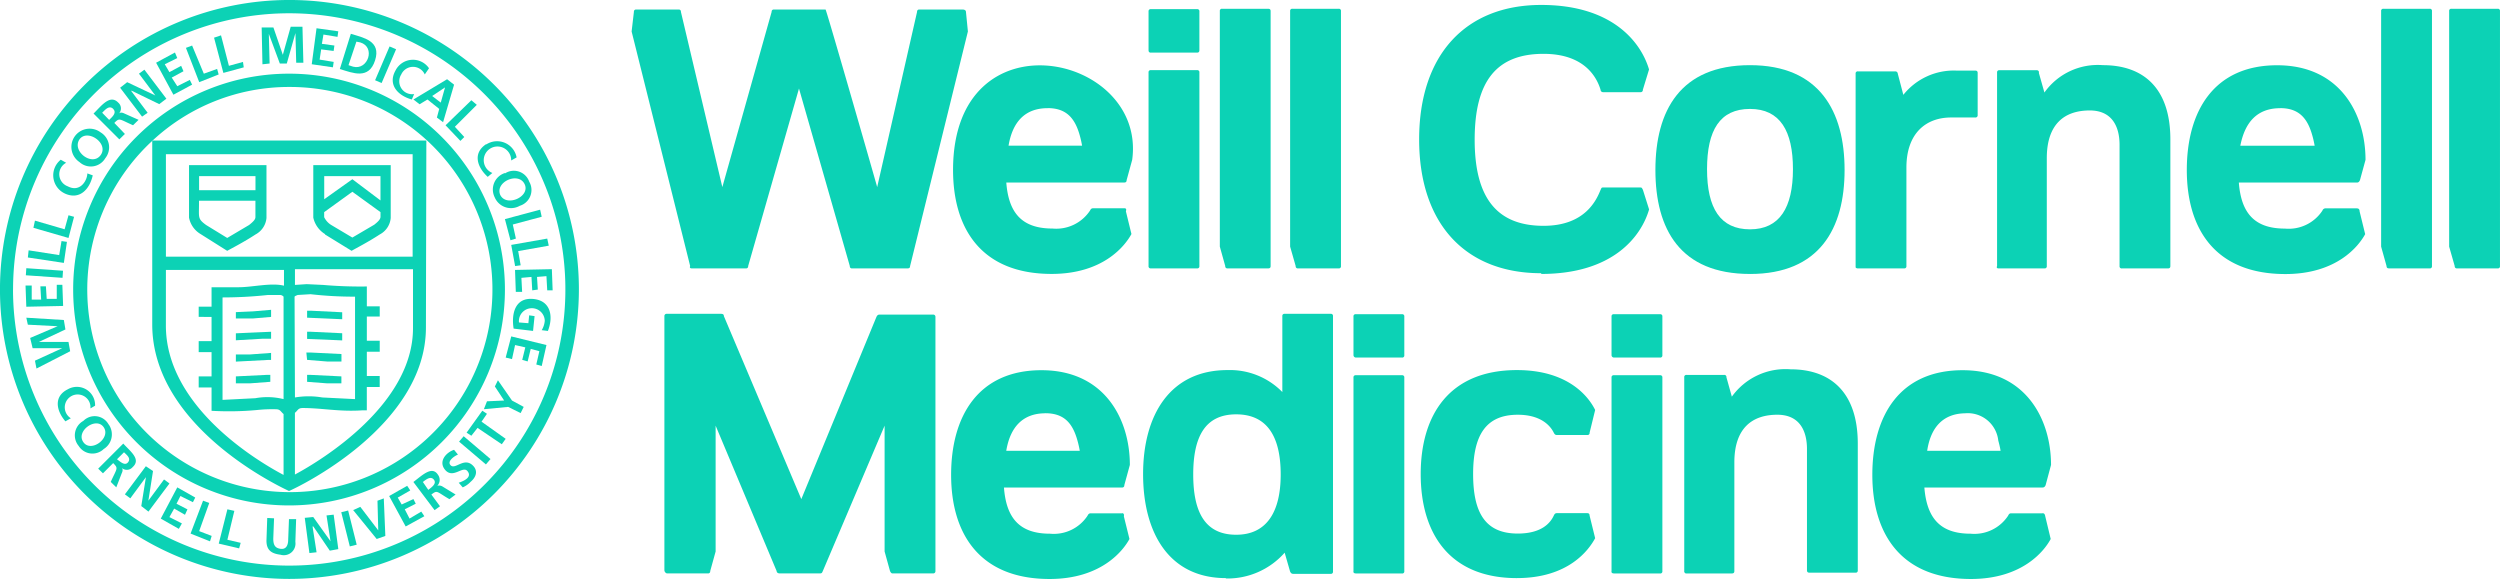
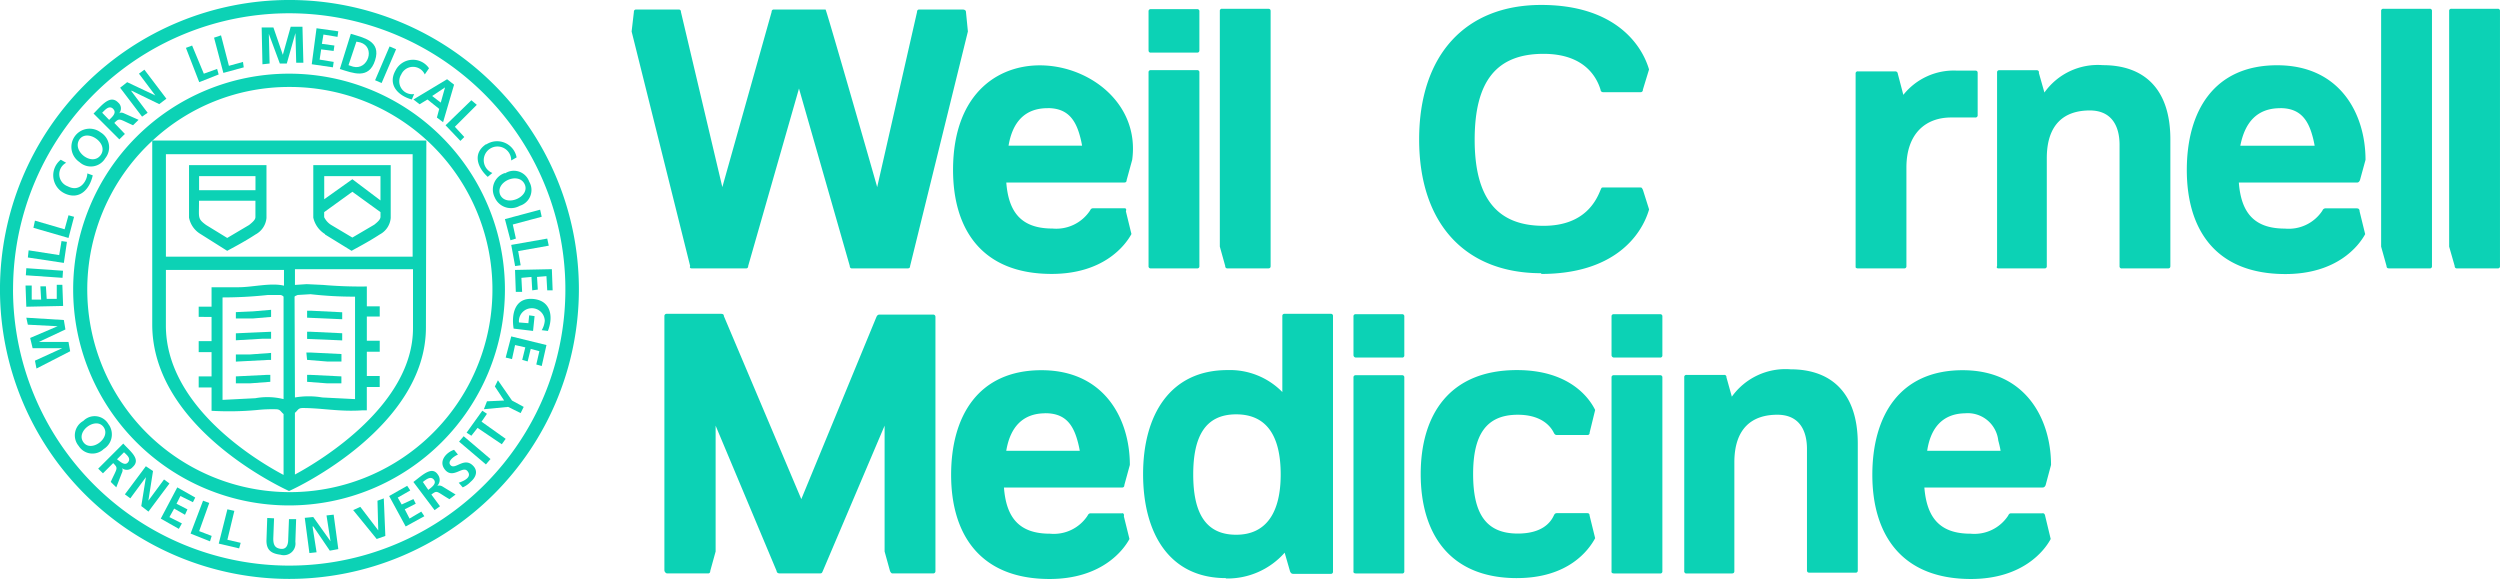
<svg xmlns="http://www.w3.org/2000/svg" width="244.422" height="56.607" viewBox="0 0 244.422 56.607">
  <g id="Gruppe_9741" data-name="Gruppe 9741" transform="translate(-1782.232 -8909.242)">
    <path id="Pfad_5609" data-name="Pfad 5609" d="M54.842,26.048h5.274a.2.2,0,0,0,.227-.173.2.2,0,0,0,0-.054l4.97-17.36,4.97,17.36a.2.2,0,0,0,.173.227.2.2,0,0,0,.054,0h5.425c.164,0,.24-.076.24-.227L81.827,2.884,81.637.967c0-.151-.151-.227-.3-.227H77.084a.2.2,0,0,0-.227.173.2.2,0,0,0,0,.054L72.958,18.1C72.882,17.795,67.987.74,67.912.74H62.866a.2.2,0,0,0-.227.173.2.2,0,0,0,0,.054L57.819,18.1,53.769.967A.2.2,0,0,0,53.6.74a.2.2,0,0,0-.054,0H49.4a.2.2,0,0,0-.227.173.2.2,0,0,0,0,.054L48.95,2.885l5.725,22.936c-.076.151,0,.227.164.227" transform="translate(1795.035 8909.435)" fill="#0cd2b5" />
    <path id="Pfad_5610" data-name="Pfad 5610" d="M83.108,9.247c1.842,0,2.675,1,3.142,2.675a9.652,9.652,0,0,1,.225,1h-7.19c.391-2.334,1.615-3.669,3.823-3.669M90.6,19.04H87.55c-.151,0-.227.076-.3.227a3.963,3.963,0,0,1-3.669,1.754c-2.99,0-4.289-1.526-4.516-4.5H90.605c.151,0,.227-.076.227-.24l.543-1.981C92.784,3.9,73.86-.163,73.86,15.291c0,5.728,2.751,10.167,9.641,10.167,5.046,0,7.178-2.751,7.8-3.9l-.543-2.22c.076-.227,0-.3-.151-.3" transform="translate(1801.551 8910.565)" fill="#0cd2b5" />
    <path id="Pfad_5611" data-name="Pfad 5611" d="M89.237,26.056h4.517a.2.2,0,0,0,.227-.173.2.2,0,0,0,0-.054V6.9a.2.2,0,0,0-.173-.227.2.2,0,0,0-.054,0H89.237a.2.2,0,0,0-.227.173.2.2,0,0,0,0,.054V25.828a.2.2,0,0,0,.173.227.2.2,0,0,0,.054,0m0-21.094h4.517c.151,0,.227-.076.227-.24V.937a.2.2,0,0,0-.17-.227.2.2,0,0,0-.054,0H89.237a.2.2,0,0,0-.227.173.2.2,0,0,0,0,.054V4.722c0,.164.076.24.227.24" transform="translate(1805.514 8909.427)" fill="#0cd2b5" />
    <path id="Pfad_5612" data-name="Pfad 5612" d="M95.287,26.064h3.974c.164,0,.24-.076.24-.227V.907c0-.151-.076-.227-.24-.227h-4.5a.2.2,0,0,0-.227.173.2.2,0,0,0,0,.054V23.934l.53,1.9a.2.2,0,0,0,.173.227.2.2,0,0,0,.054,0" transform="translate(1806.959 8909.42)" fill="#0cd2b5" />
-     <path id="Pfad_5613" data-name="Pfad 5613" d="M100.751,26.063h3.974a.2.2,0,0,0,.227-.173.194.194,0,0,0,0-.054V.907A.2.2,0,0,0,104.78.68a.2.2,0,0,0-.054,0h-4.518a.2.2,0,0,0-.227.173.194.194,0,0,0,0,.054V23.934l.543,1.9a.2.2,0,0,0,.173.227.2.2,0,0,0,.054,0" transform="translate(1808.385 8909.42)" fill="#0cd2b5" />
    <path id="Pfad_5621" data-name="Pfad 5621" d="M51.73,49.7h4.012a.2.2,0,0,0,.227-.173.2.2,0,0,0,0-.054l.53-1.917v-12.3l5.967,14.218c0,.151.151.227.3.227h3.91c.227,0,.227-.076.3-.227l6.043-14.218v12.3l.53,1.917q.113.227.227.227h3.974a.215.215,0,0,0,.24-.227V24.623a.213.213,0,0,0-.24-.227H72.521c-.151,0-.227.076-.3.227L64.876,42.437l-7.57-17.89c0-.151-.076-.227-.3-.227H51.73a.215.215,0,0,0-.24.227V49.4a.352.352,0,0,0,.24.3" transform="translate(1795.699 8915.604)" fill="#0cd2b5" />
    <path id="Pfad_5622" data-name="Pfad 5622" d="M82.92,32.9c1.842,0,2.675.984,3.142,2.675a9.653,9.653,0,0,1,.227,1H79.1c.38-2.3,1.6-3.669,3.823-3.669m7.493,9.778H87.361c-.151,0-.24.076-.316.24a3.95,3.95,0,0,1-3.669,1.754c-2.977,0-4.277-1.526-4.5-4.516H90.415a.2.2,0,0,0,.227-.173.2.2,0,0,0,0-.054l.543-1.981c0-4.441-2.448-9.26-8.642-9.26S73.71,33.2,73.71,38.925s2.751,10.181,9.626,10.181c5.046,0,7.191-2.763,7.81-3.911L90.6,42.988c.038-.24-.038-.316-.19-.316" transform="translate(1801.512 8916.743)" fill="#0cd2b5" />
    <path id="Pfad_5623" data-name="Pfad 5623" d="M97.686,45.919c-3.053,0-4.2-2.22-4.2-5.892s1.148-5.879,4.2-5.879,4.352,2.208,4.352,5.879-1.375,5.892-4.352,5.892m-1,4.277a7.458,7.458,0,0,0,5.74-2.523l.53,1.842c.076.151.151.227.3.227h3.669a.2.2,0,0,0,.227-.173.2.2,0,0,0,0-.054V24.547a.2.2,0,0,0-.173-.227.2.2,0,0,0-.054,0h-4.5a.2.2,0,0,0-.227.173.2.2,0,0,0,0,.054v7.419a7.178,7.178,0,0,0-5.362-2.145c-5.652,0-8.251,4.441-8.251,10.169s2.523,10.169,8.1,10.169Z" transform="translate(1805.406 8915.604)" fill="#0cd2b5" />
    <path id="Pfad_5624" data-name="Pfad 5624" d="M105.119,49.7h4.516a.2.2,0,0,0,.227-.173.2.2,0,0,0,0-.054V30.544a.2.2,0,0,0-.173-.227.2.2,0,0,0-.054,0h-4.516a.2.2,0,0,0-.227.173.2.2,0,0,0,0,.054V49.468c-.038.151.076.227.227.227m0-21.106h4.516a.2.2,0,0,0,.227-.173.2.2,0,0,0,0-.054V24.577a.2.2,0,0,0-.173-.227.2.2,0,0,0-.054,0h-4.516a.2.2,0,0,0-.227.173.2.2,0,0,0,0,.054v3.785a.24.24,0,0,0,.227.227" transform="translate(1809.668 8915.611)" fill="#0cd2b5" />
    <path id="Pfad_5629" data-name="Pfad 5629" d="M56.6,28.31A28.3,28.3,0,1,0,28.285,56.6H28.3A28.336,28.336,0,0,0,56.6,28.31m-55.321,0A27,27,0,1,1,28.287,55.3h-.025A27.023,27.023,0,0,1,1.274,28.31" transform="translate(1782.23 8909.241)" fill="#0cd2b5" />
    <path id="Pfad_5630" data-name="Pfad 5630" d="M13.4,12.283A19.579,19.579,0,0,1,26.777,7.009,19.807,19.807,0,1,1,13.4,12.283M26.777,5.71A21.106,21.106,0,1,0,47.885,26.817,21.106,21.106,0,0,0,26.777,5.71" transform="translate(1783.713 8910.735)" fill="#0cd2b5" />
    <path id="Pfad_5631" data-name="Pfad 5631" d="M24.34,25.991a.522.522,0,0,1,.3.164V36.172a6.524,6.524,0,0,0-2.75-.089l-3.217.164V26.231a41.441,41.441,0,0,0,4.441-.24Zm1.375.164c.076-.089.151-.089.3-.164l1.261-.076a37.562,37.562,0,0,0,4.125.24h.227V36.172l-3.2-.161a7.932,7.932,0,0,0-2.675,0ZM13.137,23.544H24.681v1.539c-1.261-.316-3.066.151-4.441.151H17.6v1.9H16.342v1H17.6v2.372H16.342v1.075H17.6v2.372H16.342V35.03H17.6v2.284a29.653,29.653,0,0,0,4.441-.076,14.293,14.293,0,0,1,1.83-.076c.467,0,.467.227.769.467v5.955c-2.75-1.451-11.506-6.762-11.506-14.6Zm12.616,1.463V23.468H37.294v5.778c0,7.418-8.831,12.842-11.544,14.3V37.51c.3-.24.3-.467.759-.467,1.917,0,3.6.38,5.816.227h.454V34.986h1.261V33.911H32.781V31.542h1.261V30.467H32.781V28.1h1.261v-1H32.781V25.159a42.446,42.446,0,0,1-4.277-.151l-1.6-.076ZM13.137,22.244V12.225H37.259V22.244ZM38.6,10.89H11.8V28.868c0,10.093,12.691,15.972,13.373,16.287.77-.316,13.385-6.308,13.385-15.984Z" transform="translate(1785.316 8912.091)" fill="#0cd2b5" />
    <path id="Pfad_5632" data-name="Pfad 5632" d="M21.724,24.01l-1.754.151-1.69.076v.618h1.69l1.754-.151Z" transform="translate(1787.012 8915.522)" fill="#0cd2b5" />
    <path id="Pfad_5633" data-name="Pfad 5633" d="M21.724,25.71l-1.754.076-1.69.076v.681l2.6-.151h.845Z" transform="translate(1787.012 8915.968)" fill="#0cd2b5" />
    <path id="Pfad_5634" data-name="Pfad 5634" d="M21.724,27.35l-2.069.151H18.28v.7l3.142-.164h.3Z" transform="translate(1787.012 8916.396)" fill="#0cd2b5" />
    <path id="Pfad_5635" data-name="Pfad 5635" d="M21.346,29.05,18.28,29.2v.681h1.375l1.993-.151V29.05Z" transform="translate(1787.012 8916.841)" fill="#0cd2b5" />
    <path id="Pfad_5636" data-name="Pfad 5636" d="M23.8,29.05v.681l1.981.151h1.372V29.2L24.1,29.05Z" transform="translate(1788.457 8916.841)" fill="#0cd2b5" />
    <path id="Pfad_5637" data-name="Pfad 5637" d="M23.816,28.039,25.8,28.2h1.375v-.732l-3.053-.151h-.38Z" transform="translate(1788.441 8916.389)" fill="#0cd2b5" />
    <path id="Pfad_5638" data-name="Pfad 5638" d="M25.554,26.479l1.678.076v-.7L24.18,25.71H23.8v.7Z" transform="translate(1788.457 8915.968)" fill="#0cd2b5" />
    <path id="Pfad_5639" data-name="Pfad 5639" d="M25.554,24.837l1.678.076v-.682L24.18,24.08H23.8v.681Z" transform="translate(1788.457 8915.541)" fill="#0cd2b5" />
    <path id="Pfad_5640" data-name="Pfad 5640" d="M28.1,14.175l-2.751,1.955V13.875h5.5v2.372Zm-2.057,4.479a1.842,1.842,0,0,1-.7-.77v-.492L28.1,15.4l2.751,1.993v.454c0,.24-.227.467-.605.77L28.1,19.878Zm-.618.921,2.6,1.6c.38-.227,1.6-.845,2.75-1.6A2.008,2.008,0,0,0,31.85,17.96V12.8H24.28v5.124a2.524,2.524,0,0,0,1.148,1.615Z" transform="translate(1788.582 8912.59)" fill="#0cd2b5" />
    <path id="Pfad_5641" data-name="Pfad 5641" d="M21.147,15.248H15.634V13.875h5.513Zm-2.763,4.668-2.058-1.262c-.845-.618-.7-.7-.7-2.145v-.23h5.516v1.6c0,.24-.24.467-.618.77Zm0,1.261c.391-.227,1.615-.845,2.763-1.6a2.029,2.029,0,0,0,1.075-1.615V12.8H14.65v5.124a2.384,2.384,0,0,0,1.136,1.615Z" transform="translate(1786.063 8912.59)" fill="#0cd2b5" />
    <path id="Pfad_5642" data-name="Pfad 5642" d="M6.315,11.012c.77-1.075,2.9.391,2.069,1.539s-2.839-.392-2.069-1.539m2.523,1.842a1.7,1.7,0,0,0-.454-2.523,1.782,1.782,0,1,0-2.069,2.9,1.638,1.638,0,0,0,2.524-.38" transform="translate(1783.688 8911.856)" fill="#0cd2b5" />
    <path id="Pfad_5643" data-name="Pfad 5643" d="M9.167,8.629c.38.38-.076.77-.391,1.075l-.681-.7c.3-.3.681-.759,1.075-.38M7.25,9.083l2.523,2.523.543-.53L9.282,10c.53-.53.454-.38,1.83.227l.543-.53L10.266,9.08c-.151-.076-.38-.151-.53,0a.743.743,0,0,0-.051-1.048l-.024-.022c-.807-.833-1.64.316-2.41,1.075" transform="translate(1784.127 8911.261)" fill="#0cd2b5" />
    <path id="Pfad_5644" data-name="Pfad 5644" d="M9.31,7.166l2.145,2.826L12,9.613,10.382,7.468h.076l2.675,1.3.7-.53L11.682,5.4l-.53.391,1.6,2.132L10,6.623Z" transform="translate(1784.666 8910.654)" fill="#0cd2b5" />
-     <path id="Pfad_5645" data-name="Pfad 5645" d="M12.1,5.066l1.69,3.129,1.83-.984-.227-.465-1.223.618-.543-.845L14.775,5.9l-.227-.53L13.4,5.986l-.454-.77,1.223-.605-.227-.543Z" transform="translate(1785.395 8910.308)" fill="#0cd2b5" />
    <path id="Pfad_5646" data-name="Pfad 5646" d="M14.41,3.757l1.3,3.353,1.9-.752-.151-.543-1.3.467L15.015,3.53Z" transform="translate(1786 8910.165)" fill="#0cd2b5" />
    <path id="Pfad_5647" data-name="Pfad 5647" d="M16.59,2.968,17.5,6.412l1.993-.543-.076-.53-1.375.38L17.271,2.74Z" transform="translate(1786.57 8909.958)" fill="#0cd2b5" />
    <path id="Pfad_5648" data-name="Pfad 5648" d="M20.28,2.146l.076,3.6.7-.076-.076-2.9,1.075,2.9h.681l.845-2.977.076,2.9h.7l-.089-3.52H23.119L22.349,4.82l-.921-2.674Z" transform="translate(1787.535 8909.782)" fill="#0cd2b5" />
    <path id="Pfad_5649" data-name="Pfad 5649" d="M24.628,2.19,24.16,5.71l2.069.3.076-.53L24.93,5.256l.151-1L26.3,4.41l.076-.53-1.224-.166.151-.908,1.375.227.076-.543Z" transform="translate(1788.551 8909.814)" fill="#0cd2b5" />
    <path id="Pfad_5650" data-name="Pfad 5650" d="M27.183,5.686l.77-2.3.38.076c1.526.454.759,2.751-.7,2.372ZM27.41,2.62,26.335,6.064c1.261.38,2.826,1.075,3.444-.845S28.635,3,27.41,2.62" transform="translate(1789.123 8909.927)" fill="#0cd2b5" />
    <rect id="Rechteck_3835" data-name="Rechteck 3835" width="3.595" height="0.694" transform="matrix(0.394, -0.919, 0.919, 0.394, 1818.904, 8917.087)" fill="#0cd2b5" />
    <path id="Pfad_5651" data-name="Pfad 5651" d="M33.985,5.463a1.906,1.906,0,0,0-3.28.227c-.769,1.375.227,2.448,1.6,2.826l.227-.53a1.262,1.262,0,0,1-1.261-1.919,1.262,1.262,0,0,1,2.3,0Z" transform="translate(1790.191 8910.453)" fill="#0cd2b5" />
    <path id="Pfad_5652" data-name="Pfad 5652" d="M34.715,8.424,33.87,7.78l1.261-.843Zm.618-2.284L32.04,8.121l.605.467.77-.467,1.148.921-.227.845.605.454,1.075-3.669Z" transform="translate(1790.611 8910.848)" fill="#0cd2b5" />
    <path id="Pfad_5653" data-name="Pfad 5653" d="M37.053,7.77,34.53,10.218l1.451,1.526.38-.38-.921-1,2.145-2.145Z" transform="translate(1791.264 8911.273)" fill="#0cd2b5" />
    <path id="Pfad_5654" data-name="Pfad 5654" d="M37.852,11.229c-1.375.908-.845,2.3.151,3.2l.454-.38a1.342,1.342,0,1,1,1.84-1.222l.53-.3a1.943,1.943,0,0,0-2.977-1.261" transform="translate(1791.914 8912.104)" fill="#0cd2b5" />
    <path id="Pfad_5655" data-name="Pfad 5655" d="M38.92,15.6c-.543-1.261,1.754-2.3,2.372-1.075s-1.766,2.3-2.372,1.075m.454-2.145a1.69,1.69,0,0,0-1.1,2.123,1.578,1.578,0,0,0,.1.249,1.729,1.729,0,0,0,2.263.924,1.662,1.662,0,0,0,.184-.091A1.615,1.615,0,0,0,41.9,14.643a1.59,1.59,0,0,0-.15-.342,1.59,1.59,0,0,0-2.024-.979,1.624,1.624,0,0,0-.348.171Z" transform="translate(1792.223 8912.704)" fill="#0cd2b5" />
    <path id="Pfad_5656" data-name="Pfad 5656" d="M42.574,16.25l-3.444.921.543,2.069.53-.164L39.9,17.7l2.826-.759Z" transform="translate(1792.467 8913.492)" fill="#0cd2b5" />
    <path id="Pfad_5657" data-name="Pfad 5657" d="M43.14,18.49l-3.52.618L40,21.177l.543-.076L40.3,19.713l2.99-.53Z" transform="translate(1792.594 8914.078)" fill="#0cd2b5" />
    <path id="Pfad_5658" data-name="Pfad 5658" d="M43.512,20.86l-3.6.076.076,2.145h.618l-.071-1.373.984-.089.076,1.312.543-.076-.076-1.236.921-.076.076,1.388h.53Z" transform="translate(1792.674 8914.698)" fill="#0cd2b5" />
    <path id="Pfad_5659" data-name="Pfad 5659" d="M40.344,25.466a1.265,1.265,0,1,1,2.523-.164,2.139,2.139,0,0,1-.3.919l.605.076c.543-1.375.316-2.977-1.451-3.129s-2.132,1.451-1.9,2.9l1.9.227.149-1.449-.53-.076-.076.769Z" transform="translate(1792.627 8915.302)" fill="#0cd2b5" />
    <path id="Pfad_5660" data-name="Pfad 5660" d="M43.177,26.915l-3.444-.845-.543,2.069.618.151.3-1.375,1,.227-.3,1.224.53.151.3-1.227.845.227-.3,1.3.53.151Z" transform="translate(1792.482 8916.062)" fill="#0cd2b5" />
    <path id="Pfad_5661" data-name="Pfad 5661" d="M5.241,15.672c1.451.681,2.448-.391,2.75-1.766l-.53-.19c0,.681-.7,1.9-1.917,1.261a1.261,1.261,0,0,1-.151-2.3l-.53-.3a1.955,1.955,0,0,0,.38,3.293" transform="translate(1783.309 8912.48)" fill="#0cd2b5" />
    <path id="Pfad_5662" data-name="Pfad 5662" d="M5.643,18.055l-2.9-.845-.151.7,3.431.994.543-2.069-.543-.151Z" transform="translate(1782.906 8913.604)" fill="#0cd2b5" />
    <path id="Pfad_5663" data-name="Pfad 5663" d="M5.226,20.055l-2.99-.467-.076.7,3.52.53.3-2.059-.53-.076Z" transform="translate(1782.795 8914.128)" fill="#0cd2b5" />
    <rect id="Rechteck_3836" data-name="Rechteck 3836" width="0.694" height="3.595" transform="matrix(0.069, -0.998, 0.998, 0.069, 1784.758, 8936.156)" fill="#0cd2b5" />
    <path id="Pfad_5664" data-name="Pfad 5664" d="M3.973,22.221H3.431l.076,1.3H2.585V22.146H1.98l.076,2.069,3.6-.076-.076-2.069H5.033v1.375H4.049Z" transform="translate(1782.748 8915.015)" fill="#0cd2b5" />
    <path id="Pfad_5665" data-name="Pfad 5665" d="M5.712,24.847,2.043,24.62l.149.683,2.914.151L2.419,26.6l.24,1h2.9L2.886,28.821l.151.77L6.33,27.9l-.164-.908h-2.9l2.6-1.223Z" transform="translate(1782.762 8915.683)" fill="#0cd2b5" />
-     <path id="Pfad_5666" data-name="Pfad 5666" d="M8.127,31.823a1.78,1.78,0,0,0-2.675-1.6c-1.375.681-1.148,2.057-.227,3.129l.53-.3A1.259,1.259,0,1,1,7.571,31.47a1.279,1.279,0,0,1,.1.617Z" transform="translate(1783.402 8917.084)" fill="#0cd2b5" />
    <path id="Pfad_5667" data-name="Pfad 5667" d="M6.632,34.786c-.759-1.075,1.261-2.523,1.993-1.451s-1.261,2.523-1.993,1.451M9.08,33.02a1.552,1.552,0,0,0-2.123-.556,1.581,1.581,0,0,0-.325.253,1.614,1.614,0,0,0-.452,2.448,1.589,1.589,0,0,0,2.191.5,1.5,1.5,0,0,0,.253-.2,1.678,1.678,0,0,0,.55-2.309c-.03-.048-.063-.095-.1-.139" transform="translate(1783.746 8917.678)" fill="#0cd2b5" />
    <path id="Pfad_5668" data-name="Pfad 5668" d="M9.452,35.906l.682-.681c.316.3.7.605.391.984s-.77-.076-1.075-.3m.605-1.526L7.61,36.828l.467.454,1-1c.53.543.38.467-.24,1.842l.543.53.53-1.375c.076-.151.151-.38,0-.53a.743.743,0,0,0,1.051-.052.193.193,0,0,0,.022-.024c.845-.769-.227-1.526-.921-2.3" transform="translate(1784.221 8918.235)" fill="#0cd2b5" />
    <path id="Pfad_5669" data-name="Pfad 5669" d="M11.737,37.2l-.454,2.826.7.543,2.054-2.752-.53-.391L11.976,39.5l.454-2.9-.7-.467L9.68,38.88l.53.391Z" transform="translate(1784.762 8918.693)" fill="#0cd2b5" />
    <path id="Pfad_5670" data-name="Pfad 5670" d="M14.075,37.77,12.46,40.826l1.766,1,.3-.53-1.222-.62.467-.833,1.057.607.24-.53L14,39.373l.38-.759,1.223.605.227-.454Z" transform="translate(1785.49 8919.122)" fill="#0cd2b5" />
    <path id="Pfad_5671" data-name="Pfad 5671" d="M15.991,38.8,14.77,42.017l1.9.759.164-.53-1.223-.467.984-2.751Z" transform="translate(1786.094 8919.392)" fill="#0cd2b5" />
    <path id="Pfad_5672" data-name="Pfad 5672" d="M17.8,39.47l-.845,3.353,1.993.467.151-.543-1.3-.3.681-2.826Z" transform="translate(1786.664 8919.567)" fill="#0cd2b5" />
    <path id="Pfad_5673" data-name="Pfad 5673" d="M20.726,40.14l-.076,2.22c0,.908.454,1.261,1.375,1.375a1.139,1.139,0,0,0,1.451-1.261l.076-2.22h-.7l-.076,1.981c0,.618-.227,1-.759.921s-.7-.38-.7-1l.076-1.981Z" transform="translate(1787.633 8919.742)" fill="#0cd2b5" />
    <path id="Pfad_5674" data-name="Pfad 5674" d="M23.62,40.191l.454,3.444.7-.076-.393-2.526h.076L26.068,43.4l.833-.151-.454-3.369-.7.076.393,2.527-1.69-2.372Z" transform="translate(1788.408 8919.679)" fill="#0cd2b5" />
-     <rect id="Rechteck_3837" data-name="Rechteck 3837" width="0.694" height="3.445" transform="translate(1815.596 8959.322) rotate(-14.064)" fill="#0cd2b5" />
    <path id="Pfad_5675" data-name="Pfad 5675" d="M27.37,39.769l2.3,2.825.845-.3-.151-3.669-.618.227.076,2.9-1.754-2.3Z" transform="translate(1789.391 8919.345)" fill="#0cd2b5" />
    <path id="Pfad_5676" data-name="Pfad 5676" d="M30.16,38.645l1.615,2.977,1.826-1-.3-.454-1.148.681-.467-.908,1.075-.543-.227-.454-1.148.53L31,38.8l1.223-.7-.3-.454Z" transform="translate(1790.119 8919.092)" fill="#0cd2b5" />
    <path id="Pfad_5677" data-name="Pfad 5677" d="M33.491,38.341l-.527-.768c.3-.227.759-.618,1.075-.227s-.24.759-.543,1m-1.456-.769,2.069,2.751.53-.38L33.794,38.8c.618-.454.467-.3,1.766.454l.605-.454L34.9,38.027a.616.616,0,0,0-.53-.076.833.833,0,0,0,.076-1.075c-.58-.908-1.489,0-2.41.7" transform="translate(1790.611 8918.791)" fill="#0cd2b5" />
    <path id="Pfad_5678" data-name="Pfad 5678" d="M34.581,36.852c.77.845,1.69-.454,2.145.076s-.151.921-.845,1.148l.391.454a2.314,2.314,0,0,0,.759-.53c.543-.454.77-1.075.24-1.6-.845-.845-1.69.38-2.145,0s.3-.921.681-1.075l-.38-.467c-.759.24-1.6,1.148-.845,1.993" transform="translate(1791.199 8918.362)" fill="#0cd2b5" />
    <rect id="Rechteck_3838" data-name="Rechteck 3838" width="0.693" height="3.443" transform="translate(1827.115 8952.42) rotate(-49.647)" fill="#0cd2b5" />
    <path id="Pfad_5679" data-name="Pfad 5679" d="M37.232,33.508l2.369,1.6.38-.53L37.622,32.9l.53-.769-.454-.3L36.16,33.975l.467.3Z" transform="translate(1791.689 8917.568)" fill="#0cd2b5" />
    <path id="Pfad_5680" data-name="Pfad 5680" d="M37.5,32.3l2.372-.227,1.223.605.3-.605L40.25,31.45l-1.375-1.98-.3.605.908,1.375-1.678.076Z" transform="translate(1792.039 8916.951)" fill="#0cd2b5" />
    <path id="Pfad_5614" data-name="Pfad 5614" d="M121.915,26.684c7.027,0,9.778-3.669,10.547-6.308l-.605-1.917c-.089-.151-.089-.227-.24-.227h-3.669c-.151,0-.151.076-.227.227-.38.921-1.451,3.52-5.576,3.52-4.516,0-6.737-2.675-6.737-8.414s2.143-8.4,6.732-8.4c4.2,0,5.273,2.523,5.576,3.507a.24.24,0,0,0,.227.24h3.669a.214.214,0,0,0,.24-.185.2.2,0,0,0,0-.054l.605-1.981c-.765-2.6-3.515-6.308-10.542-6.308-7.418,0-11.935,4.9-11.935,13.146s4.516,13.083,11.935,13.083Z" transform="translate(1811 8909.341)" fill="#0cd2b5" />
-     <path id="Pfad_5615" data-name="Pfad 5615" d="M137.538,21.1c-2.9,0-4.2-2.057-4.2-5.879s1.261-5.892,4.2-5.892,4.2,2.145,4.2,5.892-1.3,5.879-4.2,5.879m0,4.365c6.8,0,9.248-4.441,9.248-10.169S144.338,5.05,137.538,5.05s-9.248,4.428-9.248,10.244,2.435,10.169,9.248,10.169" transform="translate(1815.789 8910.563)" fill="#0cd2b5" />
    <path id="Pfad_5616" data-name="Pfad 5616" d="M144.03,24.811h4.517a.2.2,0,0,0,.227-.173.2.2,0,0,0,0-.054V14.958c0-3.369,1.917-4.9,4.365-4.9H155.5a.214.214,0,0,0,.24-.185.2.2,0,0,0,0-.054V5.7c0-.151-.076-.227-.24-.227h-1.827a6.309,6.309,0,0,0-5.2,2.372l-.543-2.069a.24.24,0,0,0-.227-.227h-3.669a.2.2,0,0,0-.227.173.2.2,0,0,0,0,.054V24.7c0,.038.076.113.227.113" transform="translate(1819.846 8910.671)" fill="#0cd2b5" />
    <path id="Pfad_5617" data-name="Pfad 5617" d="M154.891,24.924h4.516a.2.2,0,0,0,.227-.173.2.2,0,0,0,0-.054V14.15c0-3.369,1.754-4.668,4.2-4.668,2.145,0,2.914,1.526,2.914,3.369V24.7a.2.2,0,0,0,.173.227.2.2,0,0,0,.054,0h4.5c.164,0,.24-.076.24-.227V12.308c0-4.97-2.6-7.254-6.586-7.254a6.4,6.4,0,0,0-5.728,2.675l-.543-1.917a.2.2,0,0,0-.127-.253.2.2,0,0,0-.063-.01h-3.669a.2.2,0,0,0-.227.173.2.2,0,0,0,0,.054V24.7c-.076.151,0,.227.151.227Z" transform="translate(1822.711 8910.559)" fill="#0cd2b5" />
    <path id="Pfad_5618" data-name="Pfad 5618" d="M178.6,9.252c1.842,0,2.675,1,3.142,2.675a9.64,9.64,0,0,1,.227,1h-7.267c.454-2.334,1.678-3.669,3.9-3.669m7.494,9.79h-3.053a.328.328,0,0,0-.316.227,3.95,3.95,0,0,1-3.669,1.754c-2.977,0-4.277-1.526-4.5-4.5H186.1c.151,0,.227-.076.3-.24l.543-1.981c0-4.441-2.448-9.248-8.642-9.248s-8.831,4.5-8.831,10.244,2.751,10.169,9.638,10.169c5.046,0,7.178-2.751,7.8-3.9l-.543-2.22c0-.229-.115-.3-.266-.3Z" transform="translate(1826.563 8910.562)" fill="#0cd2b5" />
    <path id="Pfad_5619" data-name="Pfad 5619" d="M185.3,26.063h3.974a.2.2,0,0,0,.227-.173.2.2,0,0,0,0-.054V.907a.2.2,0,0,0-.173-.227.2.2,0,0,0-.054,0h-4.517a.2.2,0,0,0-.227.173.2.2,0,0,0,0,.054V23.934l.53,1.9c0,.151.076.227.24.227" transform="translate(1830.502 8909.42)" fill="#0cd2b5" />
    <path id="Pfad_5620" data-name="Pfad 5620" d="M190.57,26.063h3.974a.2.2,0,0,0,.227-.173.2.2,0,0,0,0-.054V.907A.2.2,0,0,0,194.6.68a.2.2,0,0,0-.054,0h-4.517a.2.2,0,0,0-.227.173.2.2,0,0,0,0,.054V23.934l.543,1.9a.2.2,0,0,0,.173.227.2.2,0,0,0,.054,0" transform="translate(1831.881 8909.42)" fill="#0cd2b5" />
    <path id="Pfad_5625" data-name="Pfad 5625" d="M119.512,49.017c5.046,0,7.027-2.751,7.645-3.9l-.543-2.208c0-.164-.076-.24-.227-.24h-2.976c-.151,0-.227.076-.3.24-.316.681-1.148,1.754-3.52,1.754-3.142,0-4.365-1.993-4.365-5.816s1.261-5.8,4.365-5.8c2.448,0,3.28,1.261,3.52,1.754.076.151.151.227.3.227h2.977a.2.2,0,0,0,.227-.173.2.2,0,0,0,0-.054l.543-2.22c-.618-1.261-2.6-3.9-7.645-3.9-6.661,0-9.411,4.441-9.411,10.169s2.751,10.169,9.411,10.169" transform="translate(1811.031 8916.744)" fill="#0cd2b5" />
    <path id="Pfad_5626" data-name="Pfad 5626" d="M125.119,49.7h4.516a.2.2,0,0,0,.227-.173.193.193,0,0,0,0-.054V30.544a.2.2,0,0,0-.173-.227.2.2,0,0,0-.054,0h-4.516a.2.2,0,0,0-.227.173.2.2,0,0,0,0,.054V49.468c-.038.151.076.227.227.227m0-21.106h4.516a.2.2,0,0,0,.227-.173.193.193,0,0,0,0-.054V24.577a.2.2,0,0,0-.173-.227.2.2,0,0,0-.054,0h-4.516a.2.2,0,0,0-.227.173.2.2,0,0,0,0,.054v3.785a.24.24,0,0,0,.227.227" transform="translate(1814.898 8915.611)" fill="#0cd2b5" />
    <path id="Pfad_5627" data-name="Pfad 5627" d="M130.685,48.582h4.5c.164,0,.24-.076.24-.227V37.72c0-3.353,1.754-4.655,4.2-4.655,2.145,0,2.9,1.526,2.9,3.353V48.28c0,.151.076.227.24.227h4.5a.2.2,0,0,0,.227-.173.2.2,0,0,0,0-.054V35.891c0-4.97-2.6-7.267-6.573-7.267a6.448,6.448,0,0,0-5.74,2.675l-.53-1.9a.2.2,0,0,0-.173-.227.2.2,0,0,0-.054,0h-3.669a.2.2,0,0,0-.227.173.193.193,0,0,0,0,.054V48.318a.228.228,0,0,0,.151.265" transform="translate(1816.373 8916.725)" fill="#0cd2b5" />
    <path id="Pfad_5628" data-name="Pfad 5628" d="M154.246,32.9a3,3,0,0,1,3.167,2.675,9.644,9.644,0,0,1,.227,1h-7.178c.34-2.3,1.564-3.669,3.785-3.669m7.491,9.778h-3.066c-.151,0-.227.076-.3.24a3.95,3.95,0,0,1-3.669,1.754c-2.977,0-4.277-1.526-4.516-4.516h11.554c.151,0,.227-.076.3-.227l.53-1.981c0-4.441-2.448-9.26-8.642-9.26S145.1,33.2,145.1,38.925s2.763,10.181,9.638,10.181c5.046,0,7.191-2.763,7.8-3.911l-.53-2.208C161.967,42.748,161.892,42.675,161.738,42.675Z" transform="translate(1820.188 8916.743)" fill="#0cd2b5" />
  </g>
</svg>